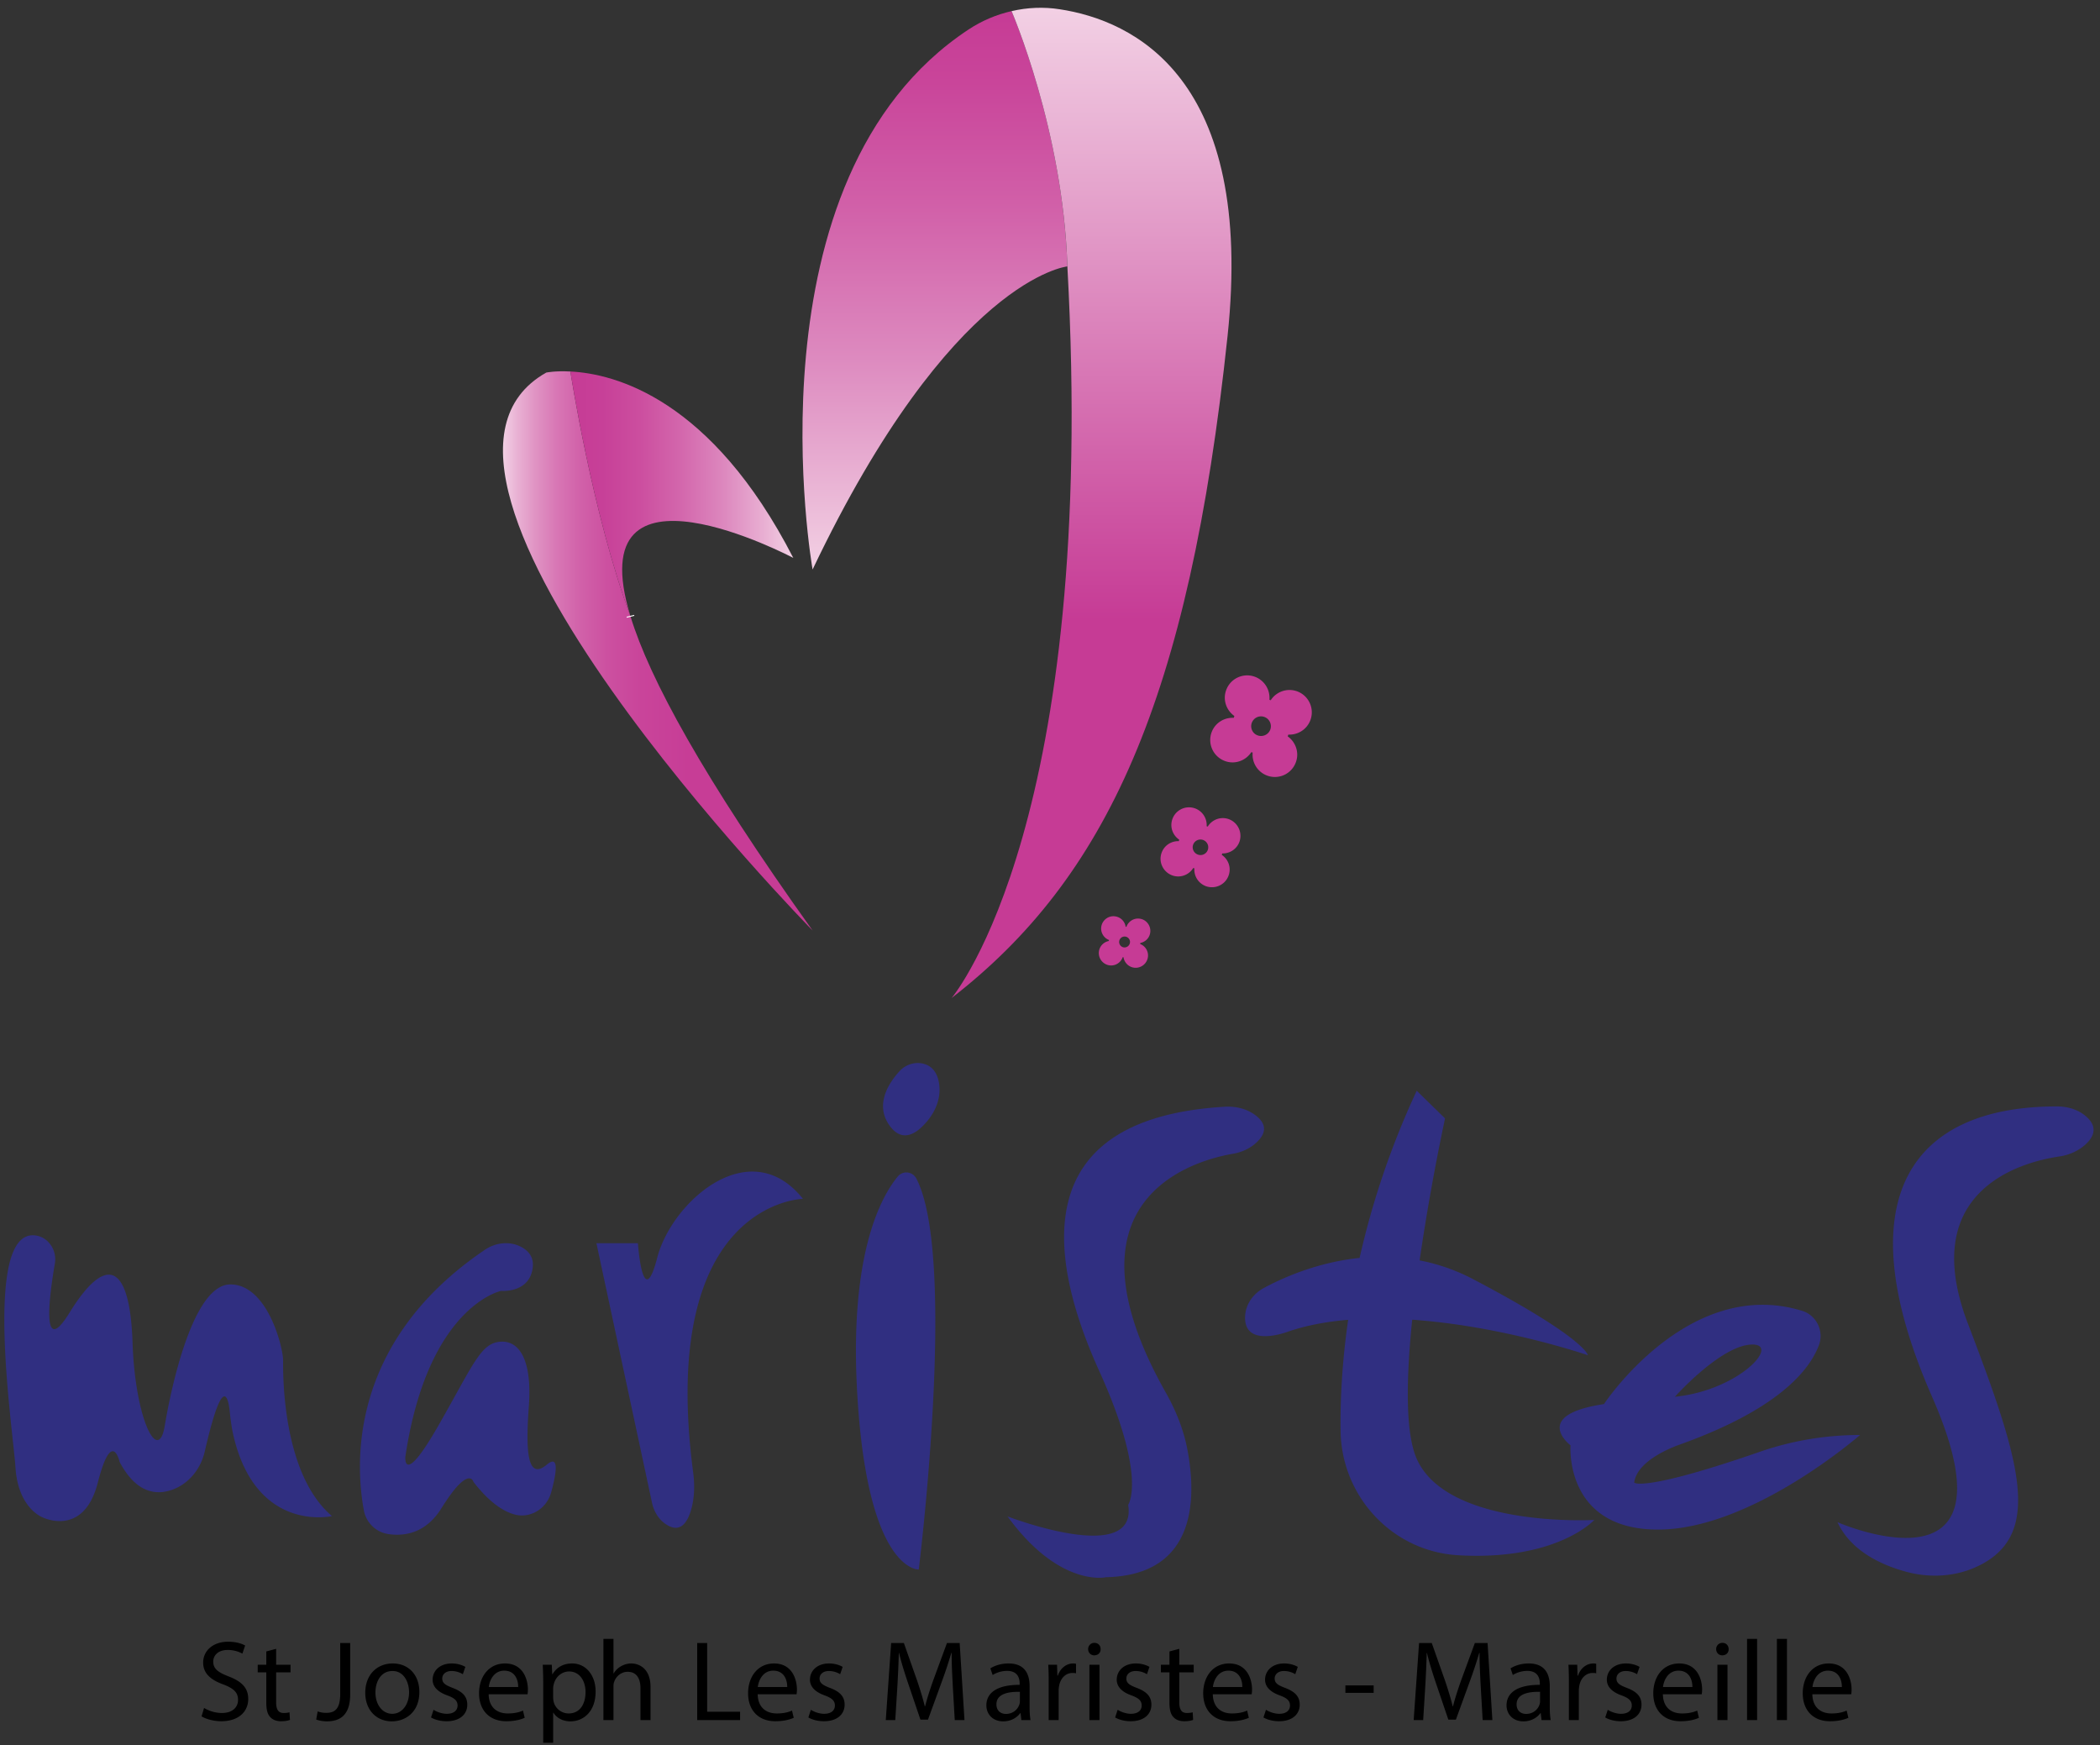
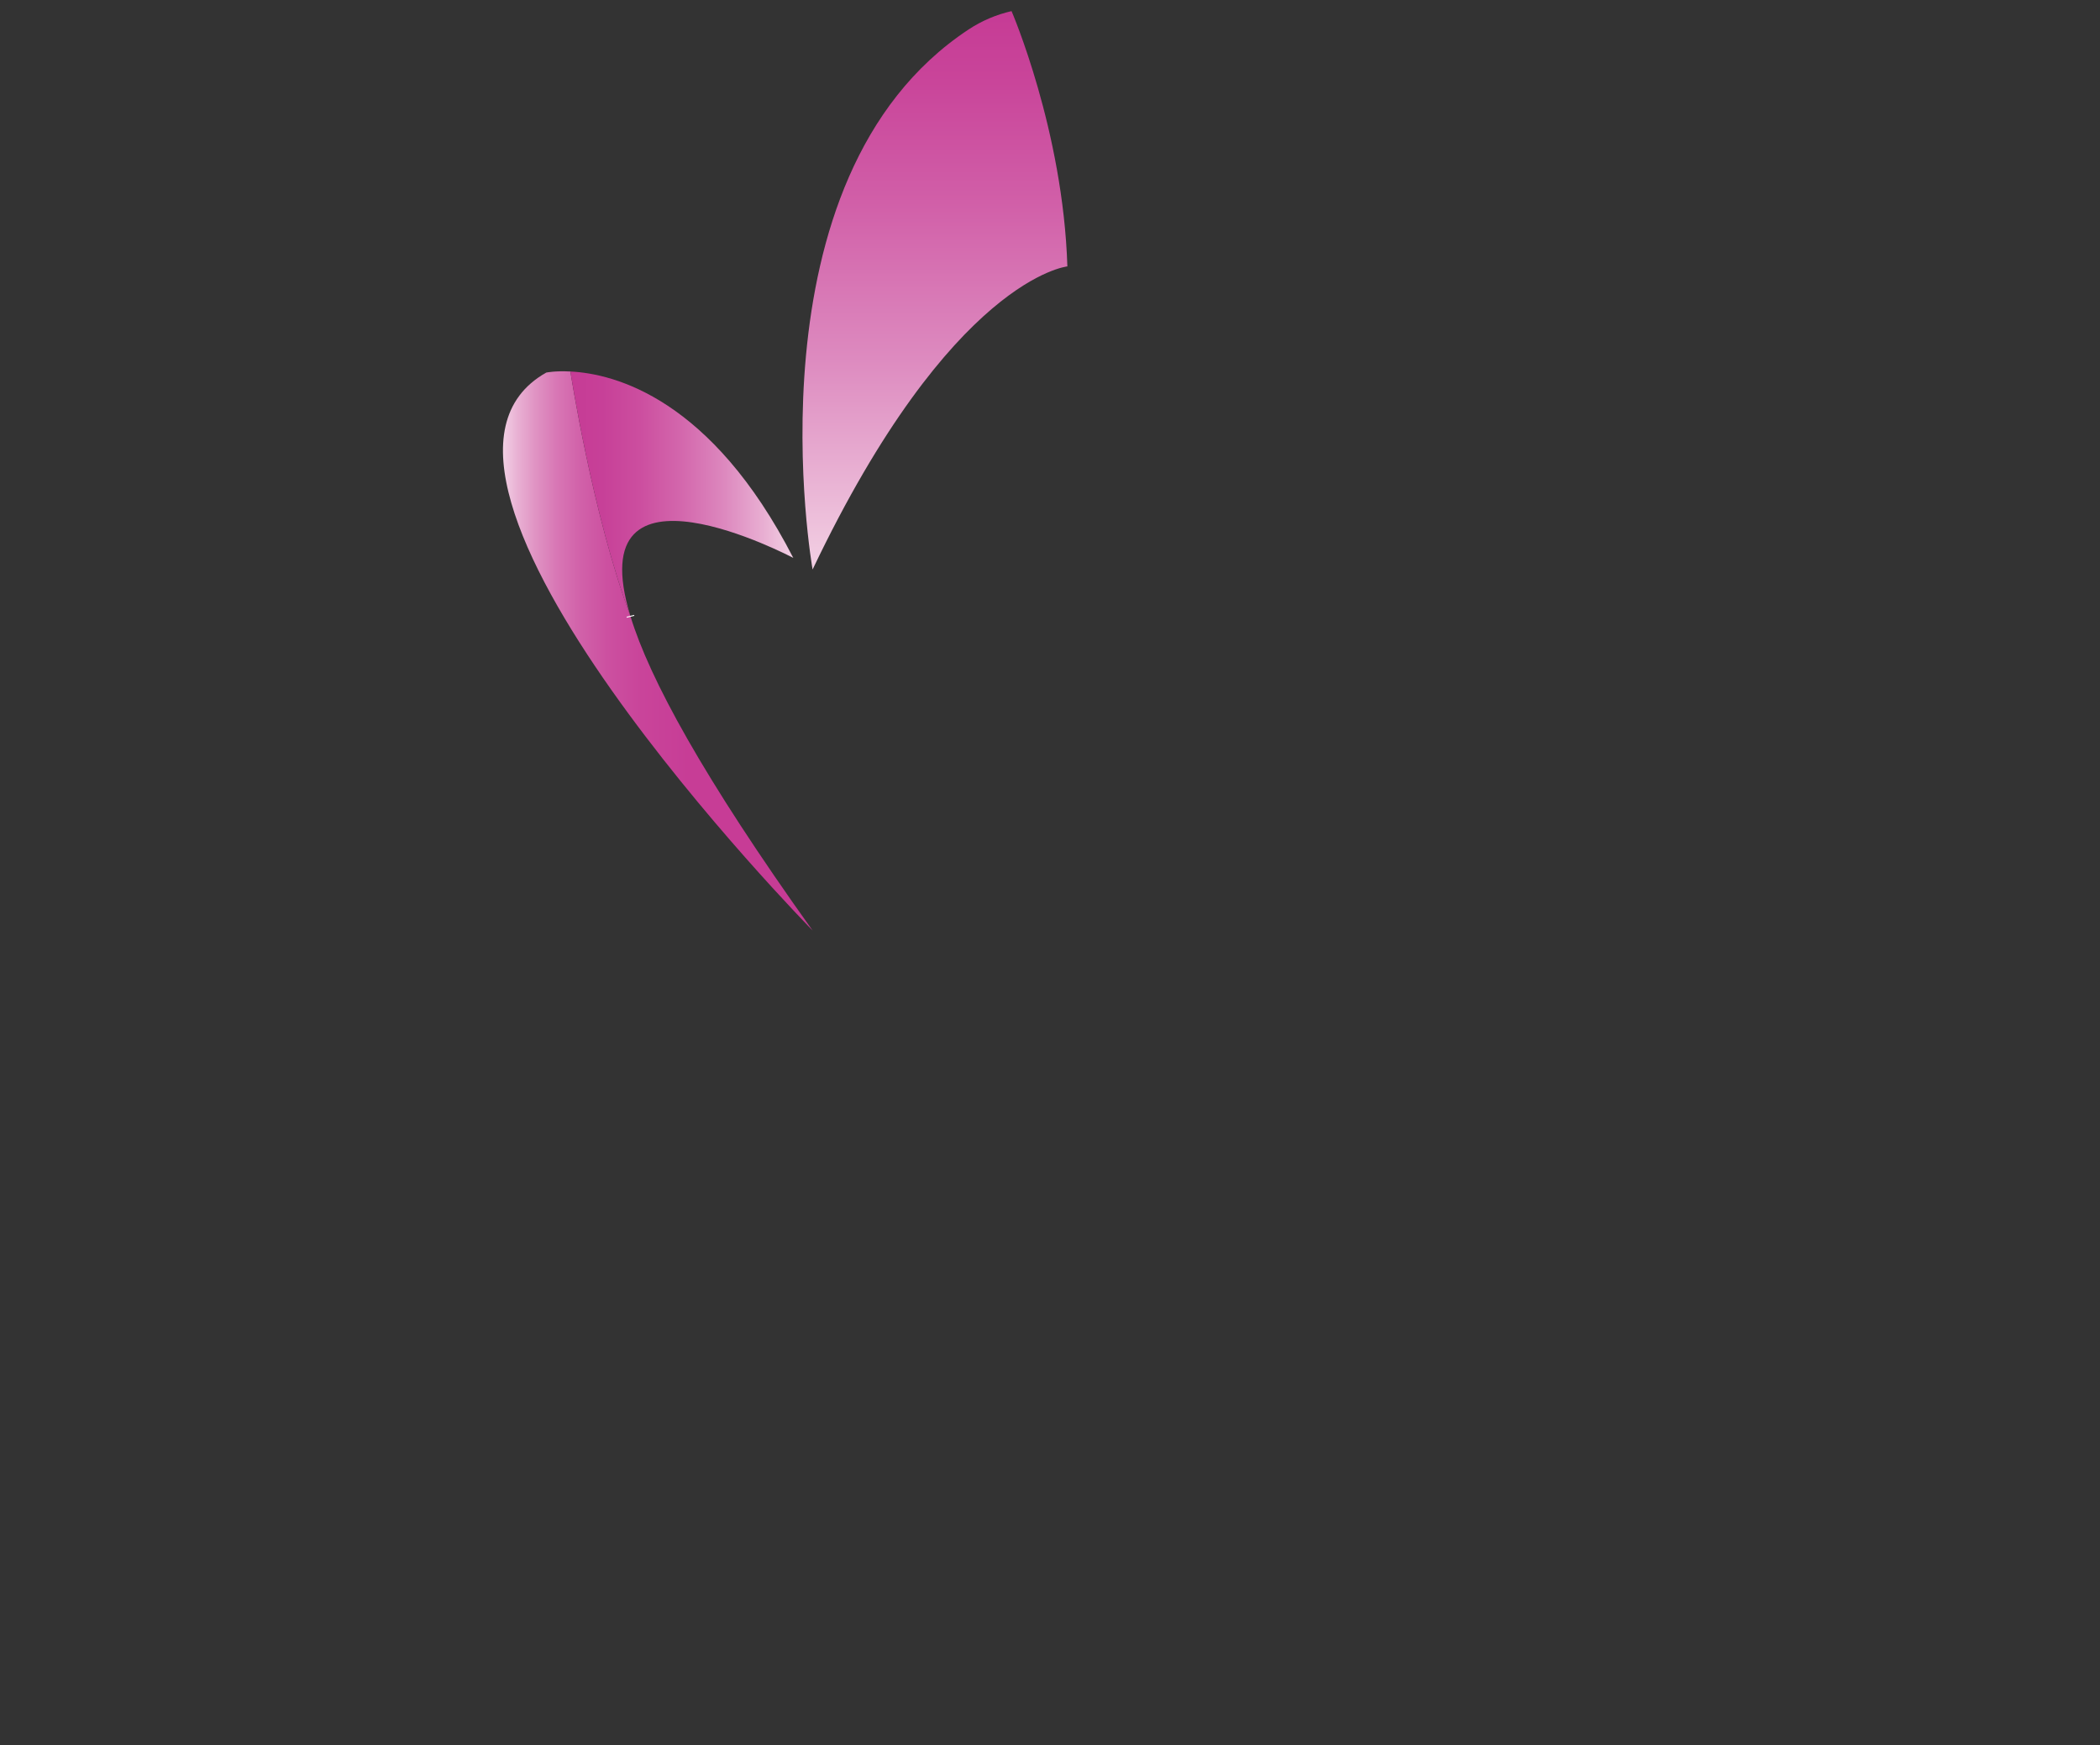
<svg xmlns="http://www.w3.org/2000/svg" viewBox="0 0 272 226">
  <rect x="0" y="0" width="272" height="226" fill="#333333" stroke="none" />
-   <path d="M36.667 176.167c0-1.667-2-9.834-6.834-9.834-4.833 0-7.666 13.334-8.5 18.334-.833 5-3.833-.834-4.166-10.834-.334-10-3.334-11.666-8.167-3.833-3.714 6.019-2.606-2.23-1.894-6.374.298-1.734-.868-3.484-2.62-3.647C-2.294 159.348 1.704 185.25 2 190c.333 5.333 3.5 6.49 3.5 6.49s5.333 2.677 7.167-4.49c1.833-7.167 2.833-2.667 2.833-2.667 2.167 4.084 4.792 4.334 6.875 3.563 2.127-.787 3.637-2.71 4.144-4.921 2.334-10.165 3.04-7.074 3.24-5.16.11 1.055.243 2.108.486 3.14C33.223 198.59 43 196.333 43 196.333c-6.5-5.5-6.333-18.5-6.333-20.166zm34.166 13.5c-2.583 2.166-2.75-1.917-2.333-7.584s-1.083-8.5-3.667-8.333c-2.583.167-3.5 2.917-8.083 10.917s-4.25 4-4.25 4c2.917-19.584 12.417-21.5 12.417-21.5s3.666.333 4.083-3c.167-1.334-.52-2.147-1.404-2.643-1.492-.837-3.354-.646-4.772.311-17.796 12.019-16.778 27.969-15.692 33.77a3.793 3.793 0 0 0 3.166 3.058c2.03.3 4.828-.055 6.869-3.33 3.583-5.75 4.166-3.416 4.166-3.416 2.054 2.648 3.852 3.81 5.316 4.207 2.056.559 4.158-.77 4.73-2.823.583-2.093 1.205-5.103-.546-3.634zm14.292-26.792c-1.875 7.25-2.5-1.882-2.5-1.882H77.25l7.203 33.623c.239 1.112.848 2.139 1.794 2.77 1.955 1.304 2.895-.38 3.345-2.16.374-1.48.389-3.027.19-4.54C85.181 155.613 104 155.25 104 155.25c-6.875-8.625-17 .375-18.875 7.625zm31.155-10.515c-2.171 2.634-6.203 9.967-5.28 27.51 1.25 23.755 8 23.38 8 23.38s5.027-40.324-.307-50.62c-.483-.933-1.745-1.081-2.413-.27zm3.157-14.645c-1.074-.208-2.18.21-2.852.926-1.315 1.4-3.403 4.319-1.343 7.15 1.702 2.341 3.617.902 4.882-.635 1.147-1.394 1.75-3.066 1.525-4.737-.161-1.197-.71-2.413-2.212-2.704zm40.268 11.696c1.077-.185 2.106-.633 2.926-1.354 1.896-1.666.986-2.954-.217-3.775-1.106-.755-2.464-1.038-3.8-.958-26.45 1.574-22.366 20.698-16.239 34.217 6.25 13.791 3.75 17.334 3.75 17.334 1.25 8-15.625 1.5-15.625 1.5 6.75 9.25 12.75 7.875 12.75 7.875 11.773-.258 11.73-10.264 10.554-16.493-.495-2.62-1.5-5.109-2.811-7.43-14.23-25.2 3.802-30.076 8.712-30.916zm23.795 39.506c-1.507-3.392-1.357-10.487-.586-18.013 11.77.81 22.753 4.596 22.753 4.596s-.25-2.167-14.834-9.833a25.117 25.117 0 0 0-6.959-2.446 294.102 294.102 0 0 1 3.293-18.388l-3.667-3.583a106.979 106.979 0 0 0-7.399 21.651c-5.53.567-10.071 2.629-12.442 3.914-1.362.739-2.323 2.106-2.388 3.654-.178 4.234 5.646 1.948 5.646 1.948 2.393-.807 5.003-1.278 7.7-1.503-.854 5.945-1.032 10.902-.979 14.414.129 8.452 6.635 15.495 15.068 16.066l.377.023c12.667.666 17.417-4.584 17.417-4.584s-19 1.084-23-7.916zm44.45-.913c-15.155 5.257-16.28 3.996-16.28 3.996.36-2.89 5.06-4.63 5.93-4.94 12.71-4.55 16.76-9.59 17.99-12.85.69-1.83-.31-3.89-2.18-4.46-14.71-4.52-25.66 12.08-25.66 12.08-9.5 1.42-4.33 5.34-4.33 5.34s-.84 10.91 11.33 10.91 26.17-12.25 26.17-12.25c-4.413 0-8.8.728-12.97 2.174zm-1.14-13.884c4-.18-1.56 5.94-9.87 6.76 0 0 5.87-6.57 9.87-6.76zm43.242-29.667c-1.015-.815-2.318-1.17-3.62-1.171-18.574-.029-27.615 11.565-16.182 37.598C262 207.635 238 197.125 238 197.125c1.747 3.764 5.744 5.568 8.938 6.428 3.268.88 6.791.604 9.77-1 7.852-4.23 4.86-13.649-1.833-31.19-6.672-17.485 7.383-20.946 11.833-21.595 1.299-.19 2.54-.73 3.493-1.633 1.65-1.565.902-2.837-.149-3.682z" fill="#302f81" />
  <linearGradient id="a" gradientUnits="userSpaceOnUse" x1="65.145" y1="84.291" x2="105.25" y2="84.291">
    <stop offset="0" stop-color="#f2d0e4" />
    <stop offset=".045" stop-color="#e9b2d4" />
    <stop offset=".105" stop-color="#e093c3" />
    <stop offset=".173" stop-color="#d877b5" />
    <stop offset=".25" stop-color="#d161a9" />
    <stop offset=".338" stop-color="#cc50a0" />
    <stop offset=".447" stop-color="#c9449a" />
    <stop offset=".599" stop-color="#c73d96" />
    <stop offset="1" stop-color="#c63b95" />
  </linearGradient>
  <path d="M105.25 120.5s-58-59-34.5-72.25c0 0 1.16-.25 3.13-.14 0 0 2.83 18.39 7.76 31.64.01.04.03.08.04.12 2.45 8 9.36 20.76 23.57 40.63z" fill="url(#a)" />
  <linearGradient id="b" gradientUnits="userSpaceOnUse" x1="102.75" y1="63.93" x2="73.88" y2="63.93">
    <stop offset="0" stop-color="#f2d0e4" />
    <stop offset=".127" stop-color="#e9b0d3" />
    <stop offset=".321" stop-color="#dc86bd" />
    <stop offset=".509" stop-color="#d366ac" />
    <stop offset=".689" stop-color="#cc4e9f" />
    <stop offset=".857" stop-color="#c74098" />
    <stop offset="1" stop-color="#c63b95" />
  </linearGradient>
  <path d="M102.75 72.25s-27.86-14.74-21.11 7.5c-4.93-13.25-7.76-31.64-7.76-31.64 5.72.28 18.26 3.48 28.87 24.14z" fill="url(#b)" />
  <linearGradient id="c" gradientUnits="userSpaceOnUse" x1="121.094" y1="73.75" x2="121.094" y2="1.44">
    <stop offset="0" stop-color="#f2d0e4" />
    <stop offset=".054" stop-color="#efc6de" />
    <stop offset=".379" stop-color="#dd8abf" />
    <stop offset=".657" stop-color="#d15fa8" />
    <stop offset=".872" stop-color="#c9459a" />
    <stop offset="1" stop-color="#c63b95" />
  </linearGradient>
  <path d="M138.25 34.5s-15 1.5-33 39.25c0 0-9.01-50.65 20.2-69.93 1.71-1.13 3.6-1.93 5.57-2.38 0 0 6.68 15.43 7.23 33.06z" fill="url(#c)" />
  <linearGradient id="d" gradientUnits="userSpaceOnUse" x1="141.384" y1="1.007" x2="141.384" y2="129.24">
    <stop offset="0" stop-color="#f2d0e4" />
    <stop offset=".618" stop-color="#c63b95" />
  </linearGradient>
-   <path d="M159 43.5c-5 47.24-15.75 70.24-35.74 85.74.52-.63 18.93-23.26 14.99-94.74-.55-17.63-7.23-33.06-7.23-33.06 2.03-.47 4.15-.57 6.24-.24 9.51 1.45 25.28 8.83 21.74 42.3z" fill="url(#d)" />
  <path d="M81.68 79.87c-.01-.04-.03-.08-.04-.12" fill="none" stroke="#fff" stroke-miterlimit="10" />
-   <path d="M167.96 89.51c-1.29-.44-2.67.08-3.37 1.17l-.17-.06c.11-1.29-.65-2.55-1.94-3-1.51-.52-3.16.28-3.68 1.8-.43 1.24.05 2.57 1.08 3.3l-.08.24c-1.26-.07-2.46.68-2.89 1.93a2.9 2.9 0 0 0 1.8 3.68c1.28.45 2.66-.08 3.37-1.17l.17.06a2.89 2.89 0 0 0 5.61 1.21c.44-1.25-.05-2.58-1.07-3.31l.08-.23c1.25.06 2.45-.69 2.88-1.94.52-1.51-.28-3.16-1.79-3.68zm-3.42 4.95c-.23.66-.96 1.01-1.62.78-.67-.22-1.02-.95-.79-1.61.23-.67.95-1.02 1.62-.79.66.23 1.02.95.79 1.62zm-5.47 11.59c-1.02-.32-2.1.11-2.64.99l-.14-.04c.07-1.03-.56-2.01-1.58-2.34-1.21-.39-2.5.28-2.88 1.48-.32 1 .08 2.04.91 2.6l-.06.19c-1-.03-1.93.58-2.25 1.58-.39 1.2.28 2.49 1.48 2.88 1.03.33 2.11-.11 2.65-.99l.14.05a2.29 2.29 0 0 0 1.58 2.34c1.21.38 2.5-.28 2.88-1.49.32-.99-.08-2.04-.91-2.59l.06-.19c.99.03 1.93-.59 2.25-1.58.38-1.21-.28-2.5-1.49-2.89zm-2.62 3.98c-.17.53-.73.82-1.26.65-.53-.17-.83-.73-.66-1.26a1.007 1.007 0 1 1 1.92.61zm-7.46 10.67c.08-.88-.56-1.66-1.44-1.74-.74-.07-1.42.39-1.65 1.06h-.1c-.11-.72-.68-1.29-1.43-1.36-.87-.09-1.65.56-1.74 1.43a1.6 1.6 0 0 0 1.01 1.64l-.02.13c-.68.13-1.22.69-1.29 1.41-.08.88.56 1.66 1.44 1.75.74.07 1.42-.39 1.65-1.07l.1.01c.11.71.68 1.29 1.43 1.36.87.08 1.65-.56 1.74-1.44.07-.72-.36-1.38-1.01-1.63l.02-.14c.68-.13 1.22-.68 1.29-1.41zm-3.4 1.99a.706.706 0 0 1-.63-.77.702.702 0 1 1 1.4.13c-.04.39-.38.67-.77.64z" fill="#c63b95" />
-   <path d="M29.604 217.092c-1.378-.533-1.986-.992-1.986-1.926 0-.682.519-1.496 1.882-1.496.903 0 1.57.296 1.896.474l.355-1.052c-.444-.252-1.185-.49-2.207-.49-1.941 0-3.23 1.157-3.23 2.712 0 1.408 1.008 2.252 2.637 2.83 1.349.52 1.882 1.052 1.882 1.986 0 1.007-.77 1.703-2.089 1.703-.889 0-1.734-.296-2.311-.651l-.327 1.08c.534.356 1.586.638 2.55.638 2.355 0 3.496-1.334 3.496-2.875 0-1.466-.86-2.28-2.548-2.933zm6.162-3.57l-1.275.34v1.72H33.38v.991h1.111v3.912c0 .845.134 1.482.504 1.867.311.355.8.548 1.407.548.504 0 .904-.074 1.156-.177l-.059-.979a2.882 2.882 0 0 1-.756.089c-.726 0-.977-.503-.977-1.393v-3.867h1.866v-.992h-1.866v-2.06zm8.301 5.822c0 1.956-.681 2.474-1.837 2.474-.43 0-.815-.089-1.082-.192l-.193 1.052c.327.134.904.237 1.378.237 1.72 0 3.023-.815 3.023-3.467v-6.682h-1.289v6.578zm6.8-3.926c-1.986 0-3.557 1.407-3.557 3.808 0 2.266 1.497 3.689 3.438 3.689 1.733 0 3.57-1.156 3.57-3.808 0-2.193-1.392-3.689-3.451-3.689zm-.06 6.52c-1.274 0-2.178-1.186-2.178-2.756 0-1.364.667-2.786 2.208-2.786s2.148 1.54 2.148 2.755c0 1.616-.933 2.786-2.178 2.786zm7.836-3.35c-.934-.355-1.363-.622-1.363-1.214 0-.534.43-.978 1.2-.978.666 0 1.185.237 1.467.415l.326-.949c-.4-.237-1.038-.444-1.763-.444-1.541 0-2.475.948-2.475 2.103 0 .86.607 1.572 1.897 2.03.963.356 1.333.697 1.333 1.32 0 .592-.444 1.066-1.393 1.066-.651 0-1.333-.267-1.718-.518l-.326.992c.503.296 1.23.49 2.015.49 1.704 0 2.681-.89 2.681-2.149 0-1.067-.636-1.69-1.881-2.163zm6.769-3.17c-2.089 0-3.363 1.704-3.363 3.867s1.319 3.615 3.526 3.615c1.14 0 1.926-.237 2.385-.444l-.222-.934c-.489.207-1.052.37-1.985.37-1.304 0-2.43-.725-2.46-2.489h5.038c.015-.132.044-.34.044-.607 0-1.318-.622-3.378-2.963-3.378zm-2.104 3.052c.104-.904.682-2.118 2-2.118 1.467 0 1.823 1.289 1.808 2.118h-3.808zm10.8-3.052c-1.171 0-2.016.519-2.549 1.393h-.03l-.059-1.23H70.3c.029.682.059 1.422.059 2.34v7.765h1.289v-3.897h.03c.43.711 1.259 1.126 2.207 1.126 1.69 0 3.26-1.274 3.26-3.852 0-2.178-1.304-3.645-3.038-3.645zm-.445 6.475a2.012 2.012 0 0 1-1.956-1.527c-.03-.163-.06-.34-.06-.533v-1.23c0-.177.045-.37.09-.533.252-.978 1.081-1.615 1.97-1.615 1.378 0 2.134 1.23 2.134 2.667 0 1.645-.8 2.77-2.178 2.77zm8.095-6.475c-.49 0-.949.148-1.334.37-.4.223-.726.549-.934.919h-.03v-4.475h-1.303v10.52h1.304v-4.326c0-.252.015-.445.088-.622.238-.712.904-1.305 1.749-1.305 1.23 0 1.66.979 1.66 2.134v4.119h1.303v-4.268c0-2.473-1.54-3.066-2.503-3.066zm9.834-2.652h-1.289v9.986h5.557v-1.082h-4.268v-8.904zm8.666 2.652c-2.089 0-3.363 1.704-3.363 3.867s1.319 3.615 3.526 3.615c1.14 0 1.926-.237 2.385-.444l-.222-.934c-.489.207-1.052.37-1.985.37-1.304 0-2.43-.725-2.46-2.489h5.038c.015-.132.044-.34.044-.607 0-1.318-.622-3.378-2.963-3.378zm-2.104 3.052c.104-.904.682-2.118 2-2.118 1.467 0 1.823 1.289 1.808 2.118h-3.808zm9.362.119c-.933-.356-1.363-.623-1.363-1.215 0-.534.43-.978 1.2-.978.667 0 1.185.237 1.467.415l.326-.949c-.4-.237-1.037-.444-1.763-.444-1.541 0-2.475.948-2.475 2.103 0 .86.608 1.572 1.897 2.03.963.356 1.333.697 1.333 1.32 0 .592-.444 1.066-1.392 1.066-.652 0-1.334-.267-1.719-.518l-.326.992c.504.296 1.23.49 2.015.49 1.704 0 2.682-.89 2.682-2.149 0-1.067-.637-1.69-1.882-2.163zm15.14-5.823l-1.778 4.83c-.445 1.26-.8 2.356-1.052 3.363h-.045c-.252-1.037-.592-2.134-1.007-3.363l-1.704-4.83h-1.645l-.696 9.986h1.23l.267-4.282c.089-1.496.162-3.17.192-4.415h.03c.281 1.185.682 2.474 1.156 3.882l1.614 4.755h.978l1.764-4.844a59.655 59.655 0 0 0 1.259-3.793h.044c-.014 1.245.075 2.919.148 4.311l.252 4.386h1.26l-.623-9.986h-1.644zm10.702 5.586c0-1.438-.533-2.934-2.726-2.934-.904 0-1.763.252-2.356.637l.297.86c.504-.327 1.2-.534 1.866-.534 1.467 0 1.63 1.066 1.63 1.659v.148c-2.77-.014-4.311.934-4.311 2.667 0 1.038.74 2.06 2.193 2.06 1.022 0 1.793-.504 2.192-1.066h.045l.103.903h1.186c-.089-.49-.119-1.097-.119-1.719v-2.681zm-1.259 1.985c0 .134-.03.281-.074.415-.208.607-.8 1.2-1.734 1.2-.667 0-1.23-.4-1.23-1.245 0-1.393 1.616-1.644 3.038-1.614v1.244zm4.917-3.349h-.06l-.044-1.407h-1.14c.044.667.058 1.393.058 2.237v4.934h1.29v-3.822c0-.223.03-.43.059-.608.178-.978.83-1.675 1.748-1.675.178 0 .311.015.444.045v-1.23a1.422 1.422 0 0 0-.37-.044c-.874 0-1.66.607-1.985 1.57zm4.088 5.764h1.304v-7.17h-1.304v7.17zm.652-10.001a.794.794 0 0 0-.815.814c0 .446.326.801.785.801.519 0 .845-.355.83-.8 0-.46-.311-.815-.8-.815zm5.496 5.838c-.934-.356-1.363-.623-1.363-1.215 0-.534.43-.978 1.2-.978.666 0 1.185.237 1.467.415l.326-.949c-.4-.237-1.038-.444-1.763-.444-1.541 0-2.475.948-2.475 2.103 0 .86.607 1.572 1.896 2.03.964.356 1.334.697 1.334 1.32 0 .592-.444 1.066-1.393 1.066-.652 0-1.333-.267-1.718-.518l-.327.992c.504.296 1.23.49 2.016.49 1.704 0 2.681-.89 2.681-2.149 0-1.067-.637-1.69-1.881-2.163zm5.495-5.068l-1.274.341v1.72h-1.111v.991h1.111v3.912c0 .845.133 1.482.504 1.867.311.355.8.548 1.407.548.504 0 .904-.074 1.156-.177l-.06-.979a2.882 2.882 0 0 1-.755.089c-.726 0-.978-.503-.978-1.393v-3.867h1.867v-.992h-1.867v-2.06zm6.458 1.897c-2.088 0-3.363 1.704-3.363 3.867s1.319 3.615 3.527 3.615c1.14 0 1.926-.237 2.385-.444l-.222-.934c-.49.207-1.052.37-1.986.37-1.303 0-2.43-.725-2.46-2.489h5.038c.015-.132.045-.34.045-.607 0-1.318-.623-3.378-2.964-3.378zm-2.104 3.052c.104-.904.682-2.118 2-2.118 1.468 0 1.823 1.289 1.809 2.118H157.1zm9.363.119c-.934-.356-1.364-.623-1.364-1.215 0-.534.43-.978 1.2-.978.667 0 1.186.237 1.467.415l.327-.949c-.4-.237-1.038-.444-1.764-.444-1.54 0-2.474.948-2.474 2.103 0 .86.607 1.572 1.896 2.03.964.356 1.334.697 1.334 1.32 0 .592-.445 1.066-1.393 1.066-.652 0-1.333-.267-1.719-.518l-.326.992c.504.296 1.23.49 2.015.49 1.705 0 2.682-.89 2.682-2.149 0-1.067-.637-1.69-1.881-2.163zm7.798.637h3.66v-.963h-3.66v.963zm16.77-6.46l-1.778 4.83c-.444 1.26-.8 2.356-1.052 3.363h-.044c-.252-1.037-.593-2.134-1.008-3.363l-1.704-4.83h-1.644l-.697 9.986h1.23l.267-4.282c.089-1.496.163-3.17.192-4.415h.03c.281 1.185.682 2.474 1.156 3.882l1.615 4.755h.978l1.763-4.844a59.655 59.655 0 0 0 1.26-3.793h.044c-.015 1.245.074 2.919.148 4.311l.252 4.386h1.259l-.622-9.986h-1.645zm9.702 5.586c0-1.438-.533-2.934-2.726-2.934-.904 0-1.763.252-2.356.637l.296.86c.504-.327 1.2-.534 1.867-.534 1.467 0 1.63 1.066 1.63 1.659v.148c-2.77-.014-4.312.934-4.312 2.667 0 1.038.741 2.06 2.193 2.06 1.023 0 1.793-.504 2.193-1.066h.044l.104.903h1.186c-.09-.49-.12-1.097-.12-1.719v-2.681zm-1.26 1.985c0 .134-.03.281-.074.415-.207.607-.8 1.2-1.733 1.2-.667 0-1.23-.4-1.23-1.245 0-1.393 1.615-1.644 3.038-1.614v1.244zm4.918-3.349h-.06l-.044-1.407h-1.14c.044.667.059 1.393.059 2.237v4.934h1.289v-3.822c0-.223.03-.43.059-.608.177-.978.83-1.675 1.748-1.675.178 0 .311.015.445.045v-1.23a1.425 1.425 0 0 0-.37-.044c-.875 0-1.66.607-1.986 1.57zm6.34 1.6c-.934-.355-1.363-.622-1.363-1.214 0-.534.43-.978 1.2-.978.666 0 1.185.237 1.467.415l.326-.949c-.4-.237-1.038-.444-1.763-.444-1.541 0-2.475.948-2.475 2.103 0 .86.607 1.572 1.897 2.03.963.356 1.333.697 1.333 1.32 0 .592-.444 1.066-1.393 1.066-.651 0-1.333-.267-1.718-.518l-.326.992c.503.296 1.23.49 2.015.49 1.704 0 2.681-.89 2.681-2.149 0-1.067-.636-1.69-1.881-2.163zm6.77-3.17c-2.09 0-3.363 1.704-3.363 3.867s1.318 3.615 3.525 3.615c1.142 0 1.927-.237 2.386-.444l-.222-.934c-.49.207-1.053.37-1.986.37-1.304 0-2.43-.725-2.46-2.489h5.038c.016-.132.045-.34.045-.607 0-1.318-.622-3.378-2.963-3.378zm-2.105 3.052c.104-.904.682-2.118 2-2.118 1.467 0 1.823 1.289 1.808 2.118h-3.808zm7.051 4.282h1.304v-7.17h-1.304v7.17zm.652-10.001a.794.794 0 0 0-.815.814c0 .446.325.801.785.801.519 0 .845-.355.83-.8 0-.46-.311-.815-.8-.815zm3.185 10.001h1.304v-10.52h-1.304v10.52zm3.866 0h1.304v-10.52h-1.304v10.52zm9.674-3.956c0-1.318-.622-3.378-2.963-3.378-2.09 0-3.363 1.704-3.363 3.867s1.318 3.615 3.525 3.615c1.142 0 1.927-.237 2.386-.444l-.222-.934c-.489.207-1.052.37-1.985.37-1.305 0-2.43-.725-2.46-2.489h5.037c.016-.132.045-.34.045-.607zm-5.067-.326c.103-.904.681-2.118 2-2.118 1.467 0 1.822 1.289 1.807 2.118h-3.807z" />
</svg>